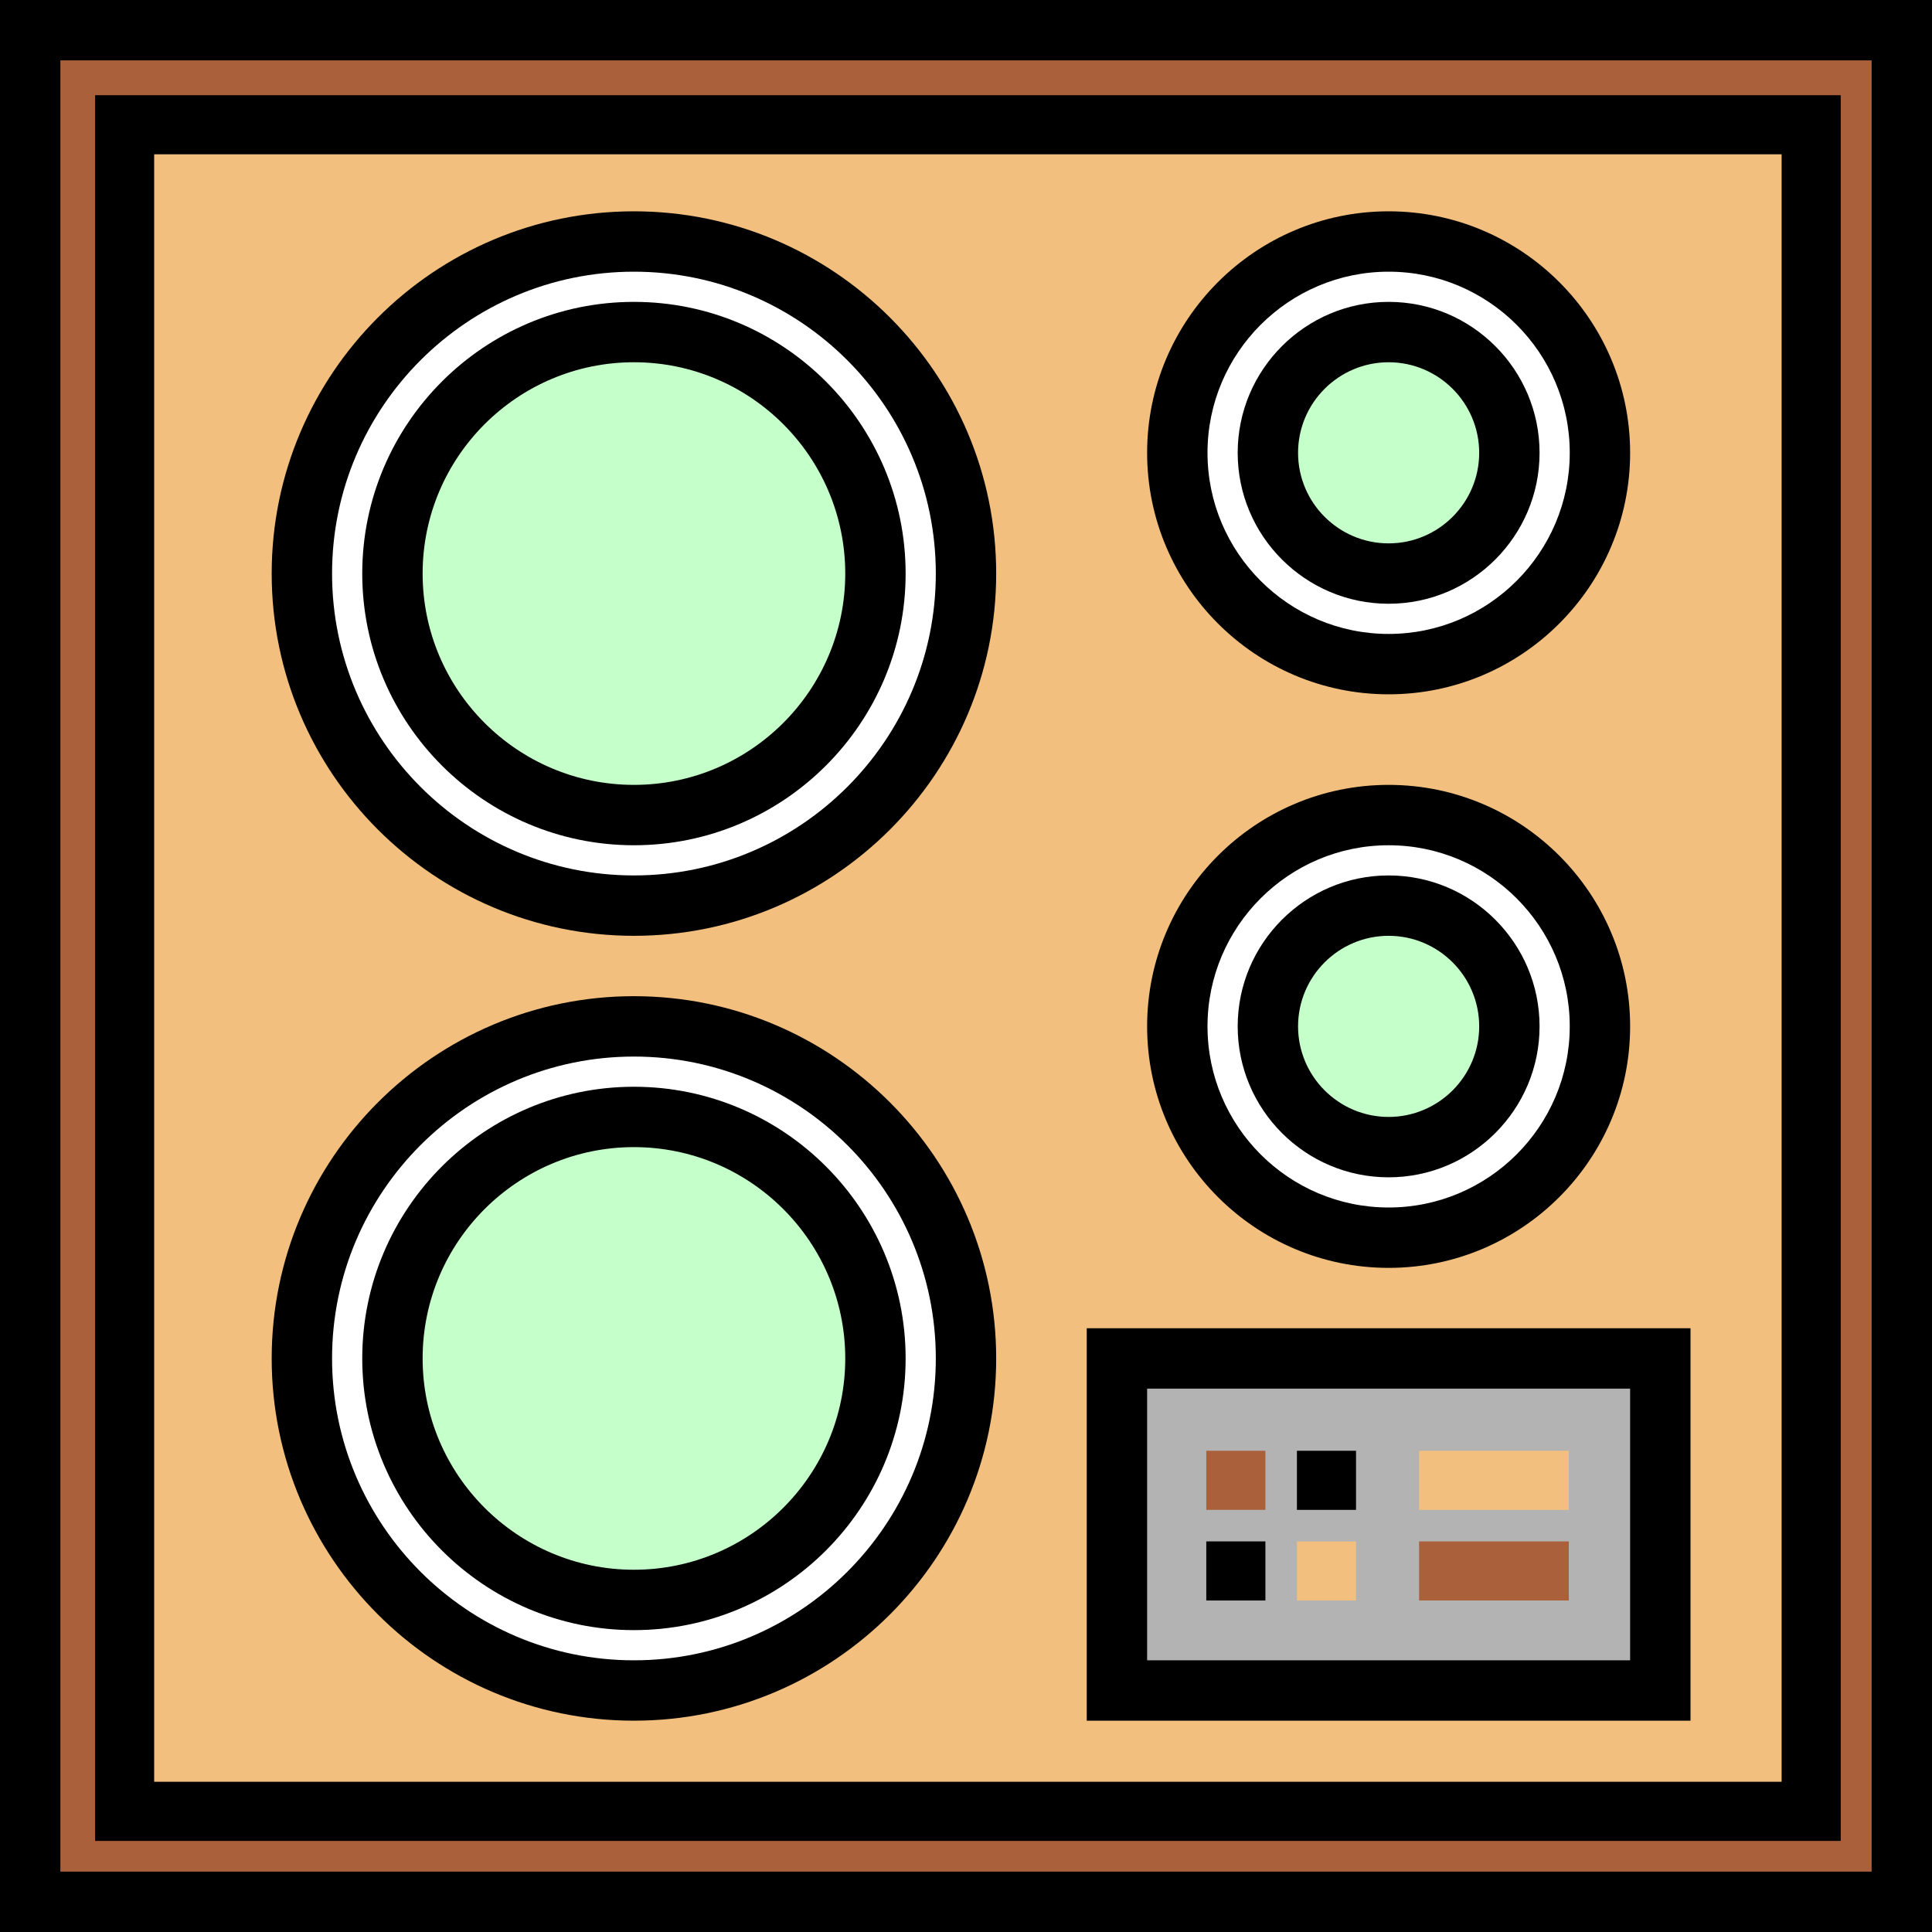
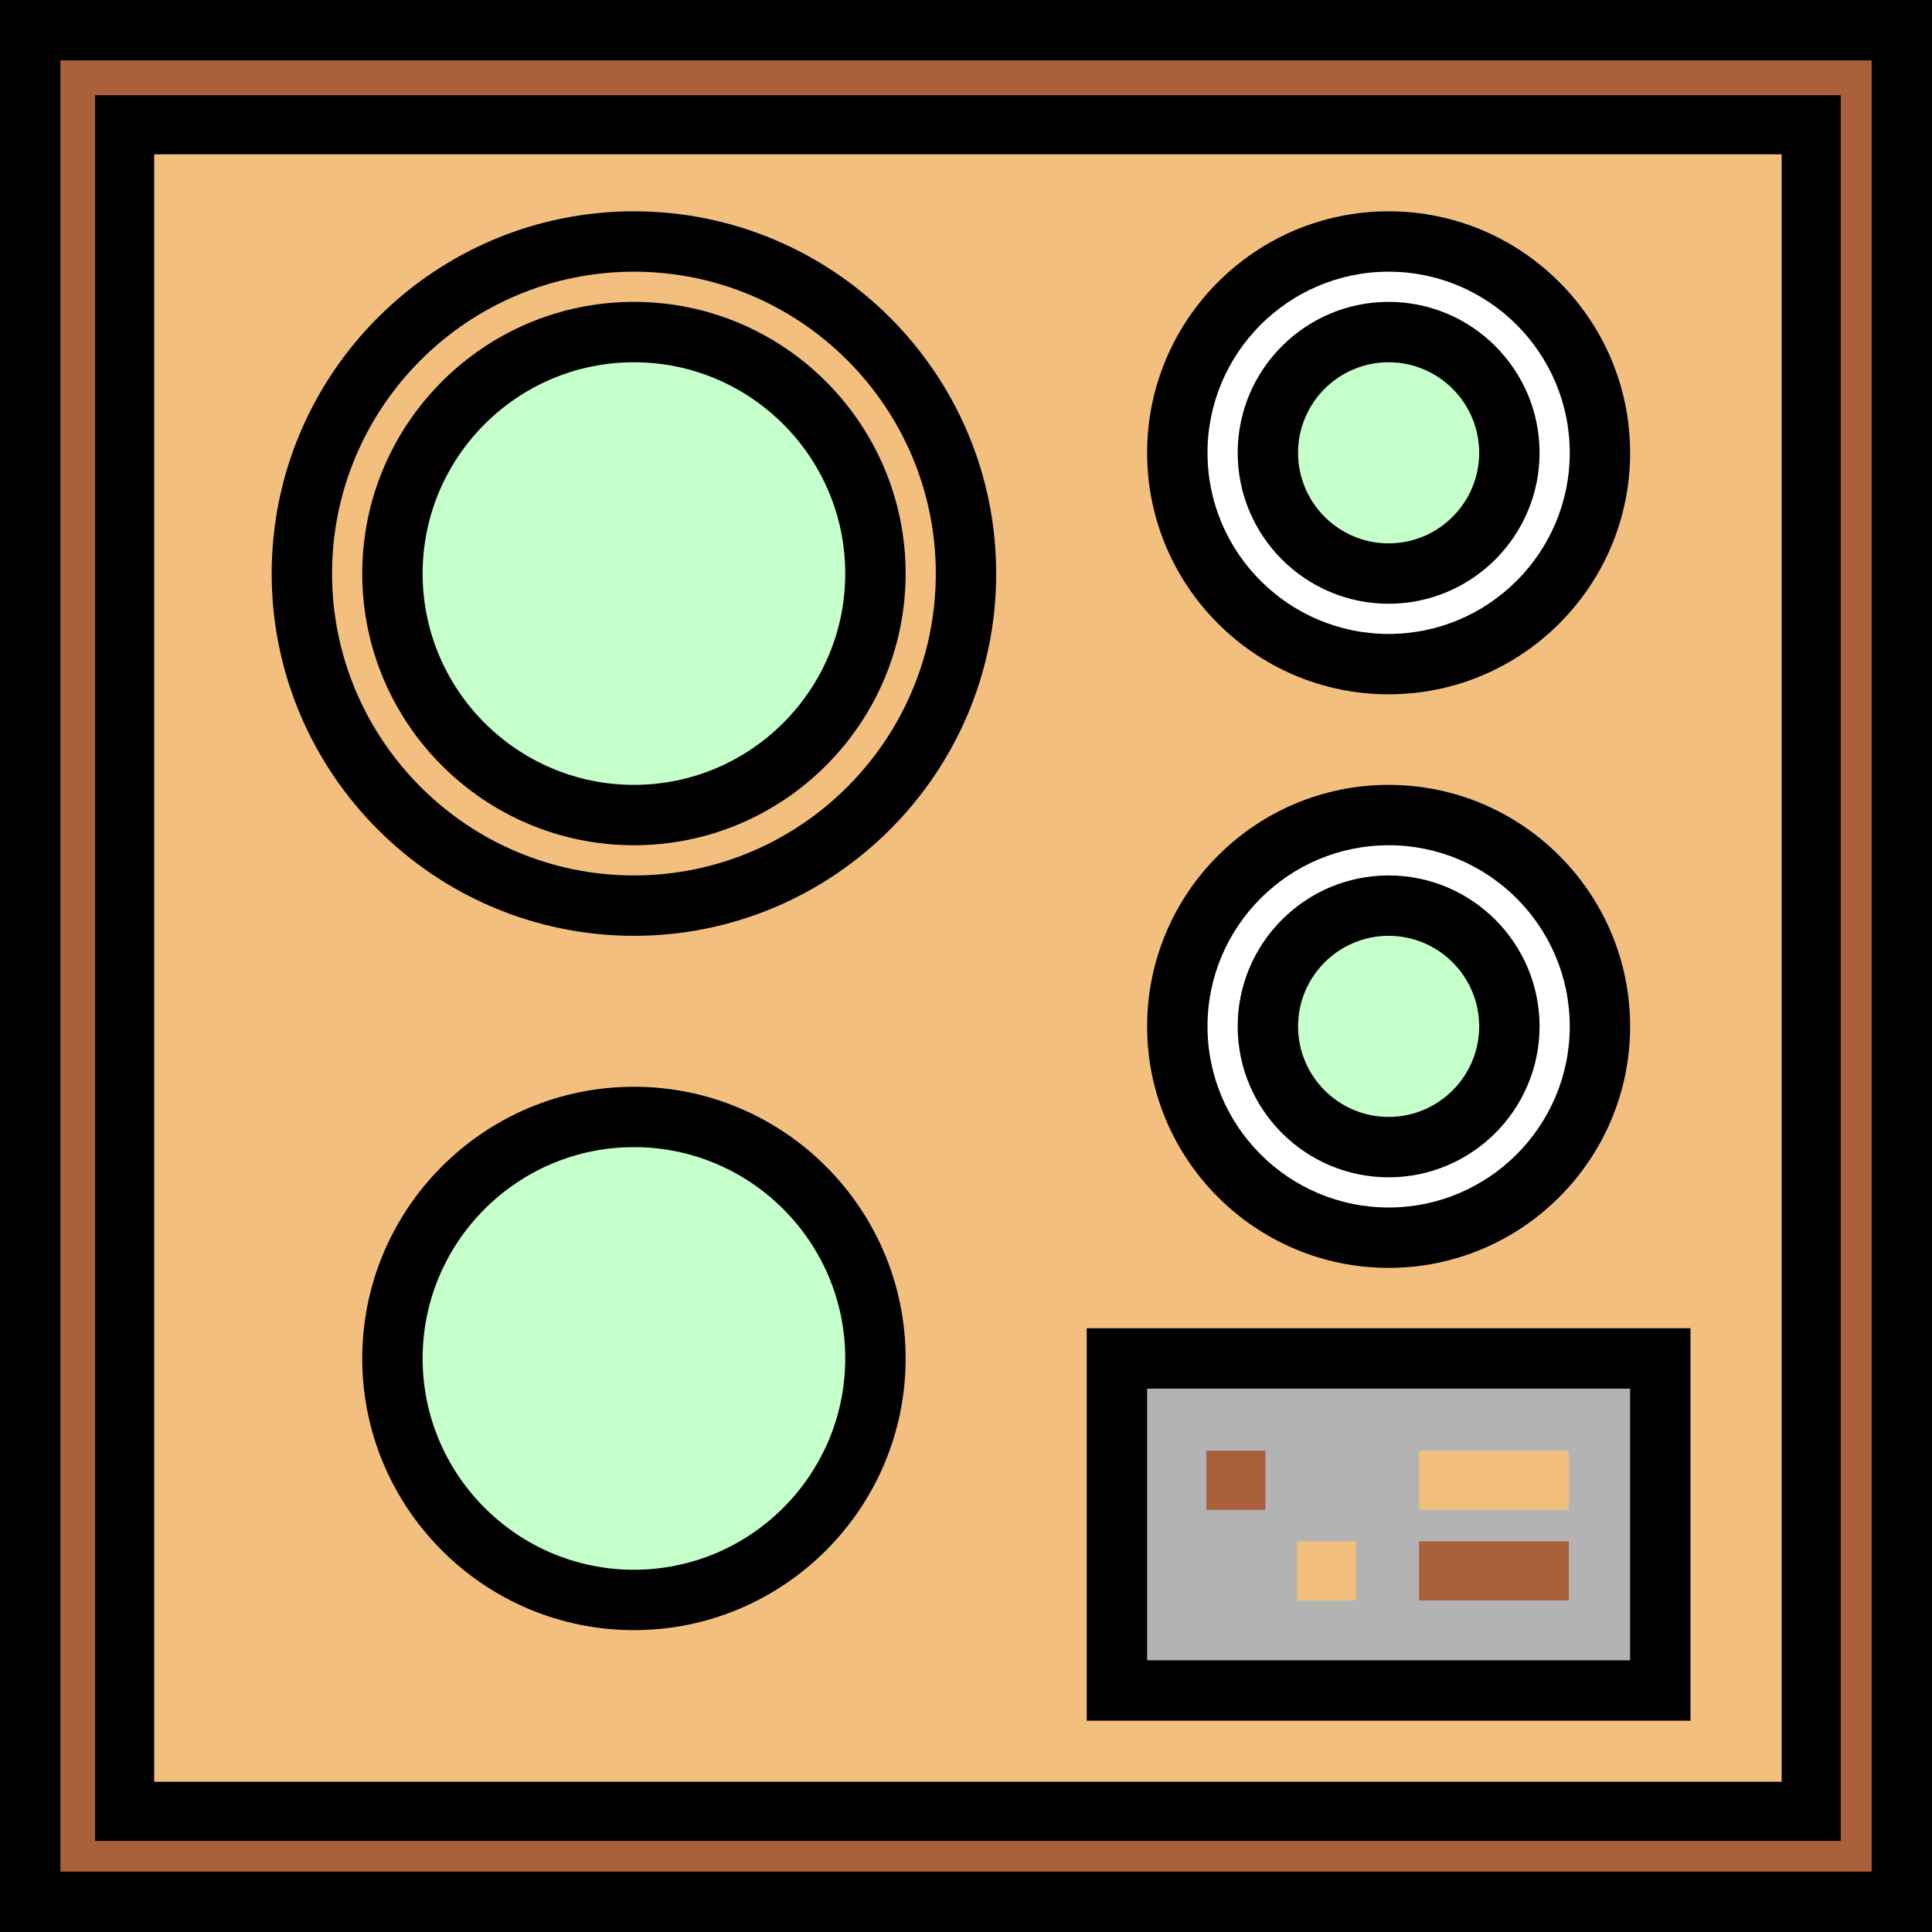
<svg xmlns="http://www.w3.org/2000/svg" version="1.1" id="Layer_1" viewBox="0 0 512 512" xml:space="preserve">
  <rect x="0" y="0" width="512" height="512" fill="#333333" stroke="none" />
  <rect x="32.498" y="32.54" style="fill:#F2BF7E;" width="446.958" height="446.958" />
  <rect x="295.995" y="360" style="fill:#B3B3B3;" width="143.998" height="88.003" />
  <path style="fill:#FFFFFF;" d="M368,216.001c-30.928,0-56,25.071-56,56c0,30.928,25.072,56,56,56s56-25.072,56-56  C424,241.072,398.928,216.001,368,216.001z M368,304c-17.674,0-32-14.327-32-32s14.327-32,32-32s32,14.327,32,32  C400,289.673,385.674,304,368,304z" />
  <circle style="fill:#C5FFCA;" cx="367.999" cy="271.997" r="32" />
  <g>
    <path style="fill:#FFFFFF;" d="M368,64.001c-30.928,0-56,25.071-56,56c0,30.928,25.072,56,56,56s56-25.072,56-56   C424,89.072,398.928,64.001,368,64.001z M368,152c-17.674,0-32-14.327-32-32s14.327-32,32-32s32,14.327,32,32S385.674,152,368,152z   " />
-     <path style="fill:#FFFFFF;" d="M168,272c-48.601,0-88,39.399-88,88c0,48.602,39.399,88,88,88s88-39.399,88-88   C256.001,311.399,216.601,272,168,272z M168,424c-35.346,0-64-28.653-64-64s28.654-64,64-64s64,28.653,64,64   C232.001,395.347,203.346,424,168,424z" />
  </g>
  <circle style="fill:#C5FFCA;" cx="167.996" cy="360" r="63.994" />
-   <path style="fill:#FFFFFF;" d="M168,64.001c-48.601,0-88,39.399-88,88c0,48.601,39.399,88,88,88s88-39.399,88-88  C256.001,103.4,216.601,64.001,168,64.001z M168,216.001c-35.346,0-64-28.653-64-64s28.654-64,64-64s64,28.653,64,64  C232.001,187.346,203.346,216.001,168,216.001z" />
  <path style="fill:#AA603B;" d="M7.437,8.522v496.04h496.04V8.523L7.437,8.522L7.437,8.522z M479.459,479.499H32.501V32.541h446.958  V479.499z" />
  <path d="M512,512H0V0h512V512z M16.001,496h480V16h-480V496z" />
  <path d="M487.813,487.854H25.19V25.231h462.623V487.854z M40.855,472.189h431.294V40.896H40.855  C40.855,40.896,40.855,472.189,40.855,472.189z" />
-   <path d="M168,456c-52.935,0-96-43.065-96-96c0-52.934,43.066-96,96-96s96,43.065,96,96C264.001,412.935,220.935,456,168,456z   M168,280c-44.112,0-80,35.887-80,79.999s35.888,80,80,80s80-35.887,80-80S212.113,280,168,280z" />
  <path d="M168,248c-52.935,0-96-43.066-96-96.001C72,99.065,115.066,56,168,56s96,43.065,96,95.999  C264.001,204.935,220.935,248,168,248z M168,72.001c-44.112,0-80,35.887-80,79.999s35.888,80,80,80s80-35.888,80-80  C248,107.889,212.113,72.001,168,72.001z" />
  <path d="M368,184c-35.29,0-64-28.71-64-64s28.71-63.999,64-63.999S432,84.71,432,120S403.29,184,368,184z M368,72.001  c-26.468,0-48,21.531-48,47.999s21.532,48,48,48s48-21.532,48-48C416,93.532,394.468,72.001,368,72.001z" />
  <path d="M368,336c-35.29,0-64-28.71-64-64s28.71-63.999,64-63.999S432,236.71,432,272S403.29,336,368,336z M368,224.001  c-26.468,0-48,21.531-48,47.999s21.532,48,48,48s48-21.532,48-48C416,245.533,394.468,224.001,368,224.001z" />
  <path d="M447.999,456H288V352h160V456z M304,440H432v-71.999H304V440z" />
  <path d="M368,312.001c-22.057,0-40-17.945-40-40.001S345.945,232,368,232c22.057,0,40,17.945,40,40.001S390.057,312.001,368,312.001  z M368,248c-13.233,0-24,10.767-24,23.999c0,13.233,10.767,23.999,24,23.999s24-10.767,24-23.999C392,258.767,381.233,248,368,248z" />
  <circle style="fill:#C5FFCA;" cx="367.999" cy="120" r="32" />
  <path d="M368,160.001c-22.057,0-40-17.945-40-40.001s17.944-40.001,40-40.001c22.057,0,40,17.945,40,40.001  S390.057,160.001,368,160.001z M368,96.001c-13.233,0-24,10.766-24,23.999s10.767,23.999,24,23.999s24-10.767,24-23.999  S381.233,96.001,368,96.001z" />
  <circle style="fill:#C5FFCA;" cx="167.996" cy="151.997" r="63.994" />
  <path d="M168,224c-39.701,0-72-32.299-72-72s32.299-71.999,72-71.999S240,112.3,240,152C240,191.701,207.701,224,168,224z   M168,96.001c-30.879,0-56,25.122-56,55.999c0,30.879,25.122,56,56,56s55.999-25.122,55.999-56  C224,121.121,198.879,96.001,168,96.001z" />
  <path d="M168,432c-39.701,0-72-32.299-72-71.999s32.299-71.999,72-71.999s72,32.299,72,71.999S207.701,432,168,432z M168,304  c-30.879,0-56,25.122-56,55.999s25.122,55.999,56,55.999s55.999-25.122,55.999-55.999C224,329.122,198.879,304,168,304z" />
  <rect x="319.68" y="384.468" style="fill:#AA603B;" width="15.664" height="15.664" />
-   <rect x="319.68" y="408.486" width="15.664" height="15.664" />
  <rect x="376.071" y="384.468" style="fill:#F2BF7E;" width="39.683" height="15.664" />
  <rect x="376.071" y="408.486" style="fill:#AA603B;" width="39.683" height="15.664" />
-   <rect x="343.698" y="384.468" width="15.664" height="15.664" />
  <rect x="343.698" y="408.486" style="fill:#F2BF7E;" width="15.664" height="15.664" />
</svg>